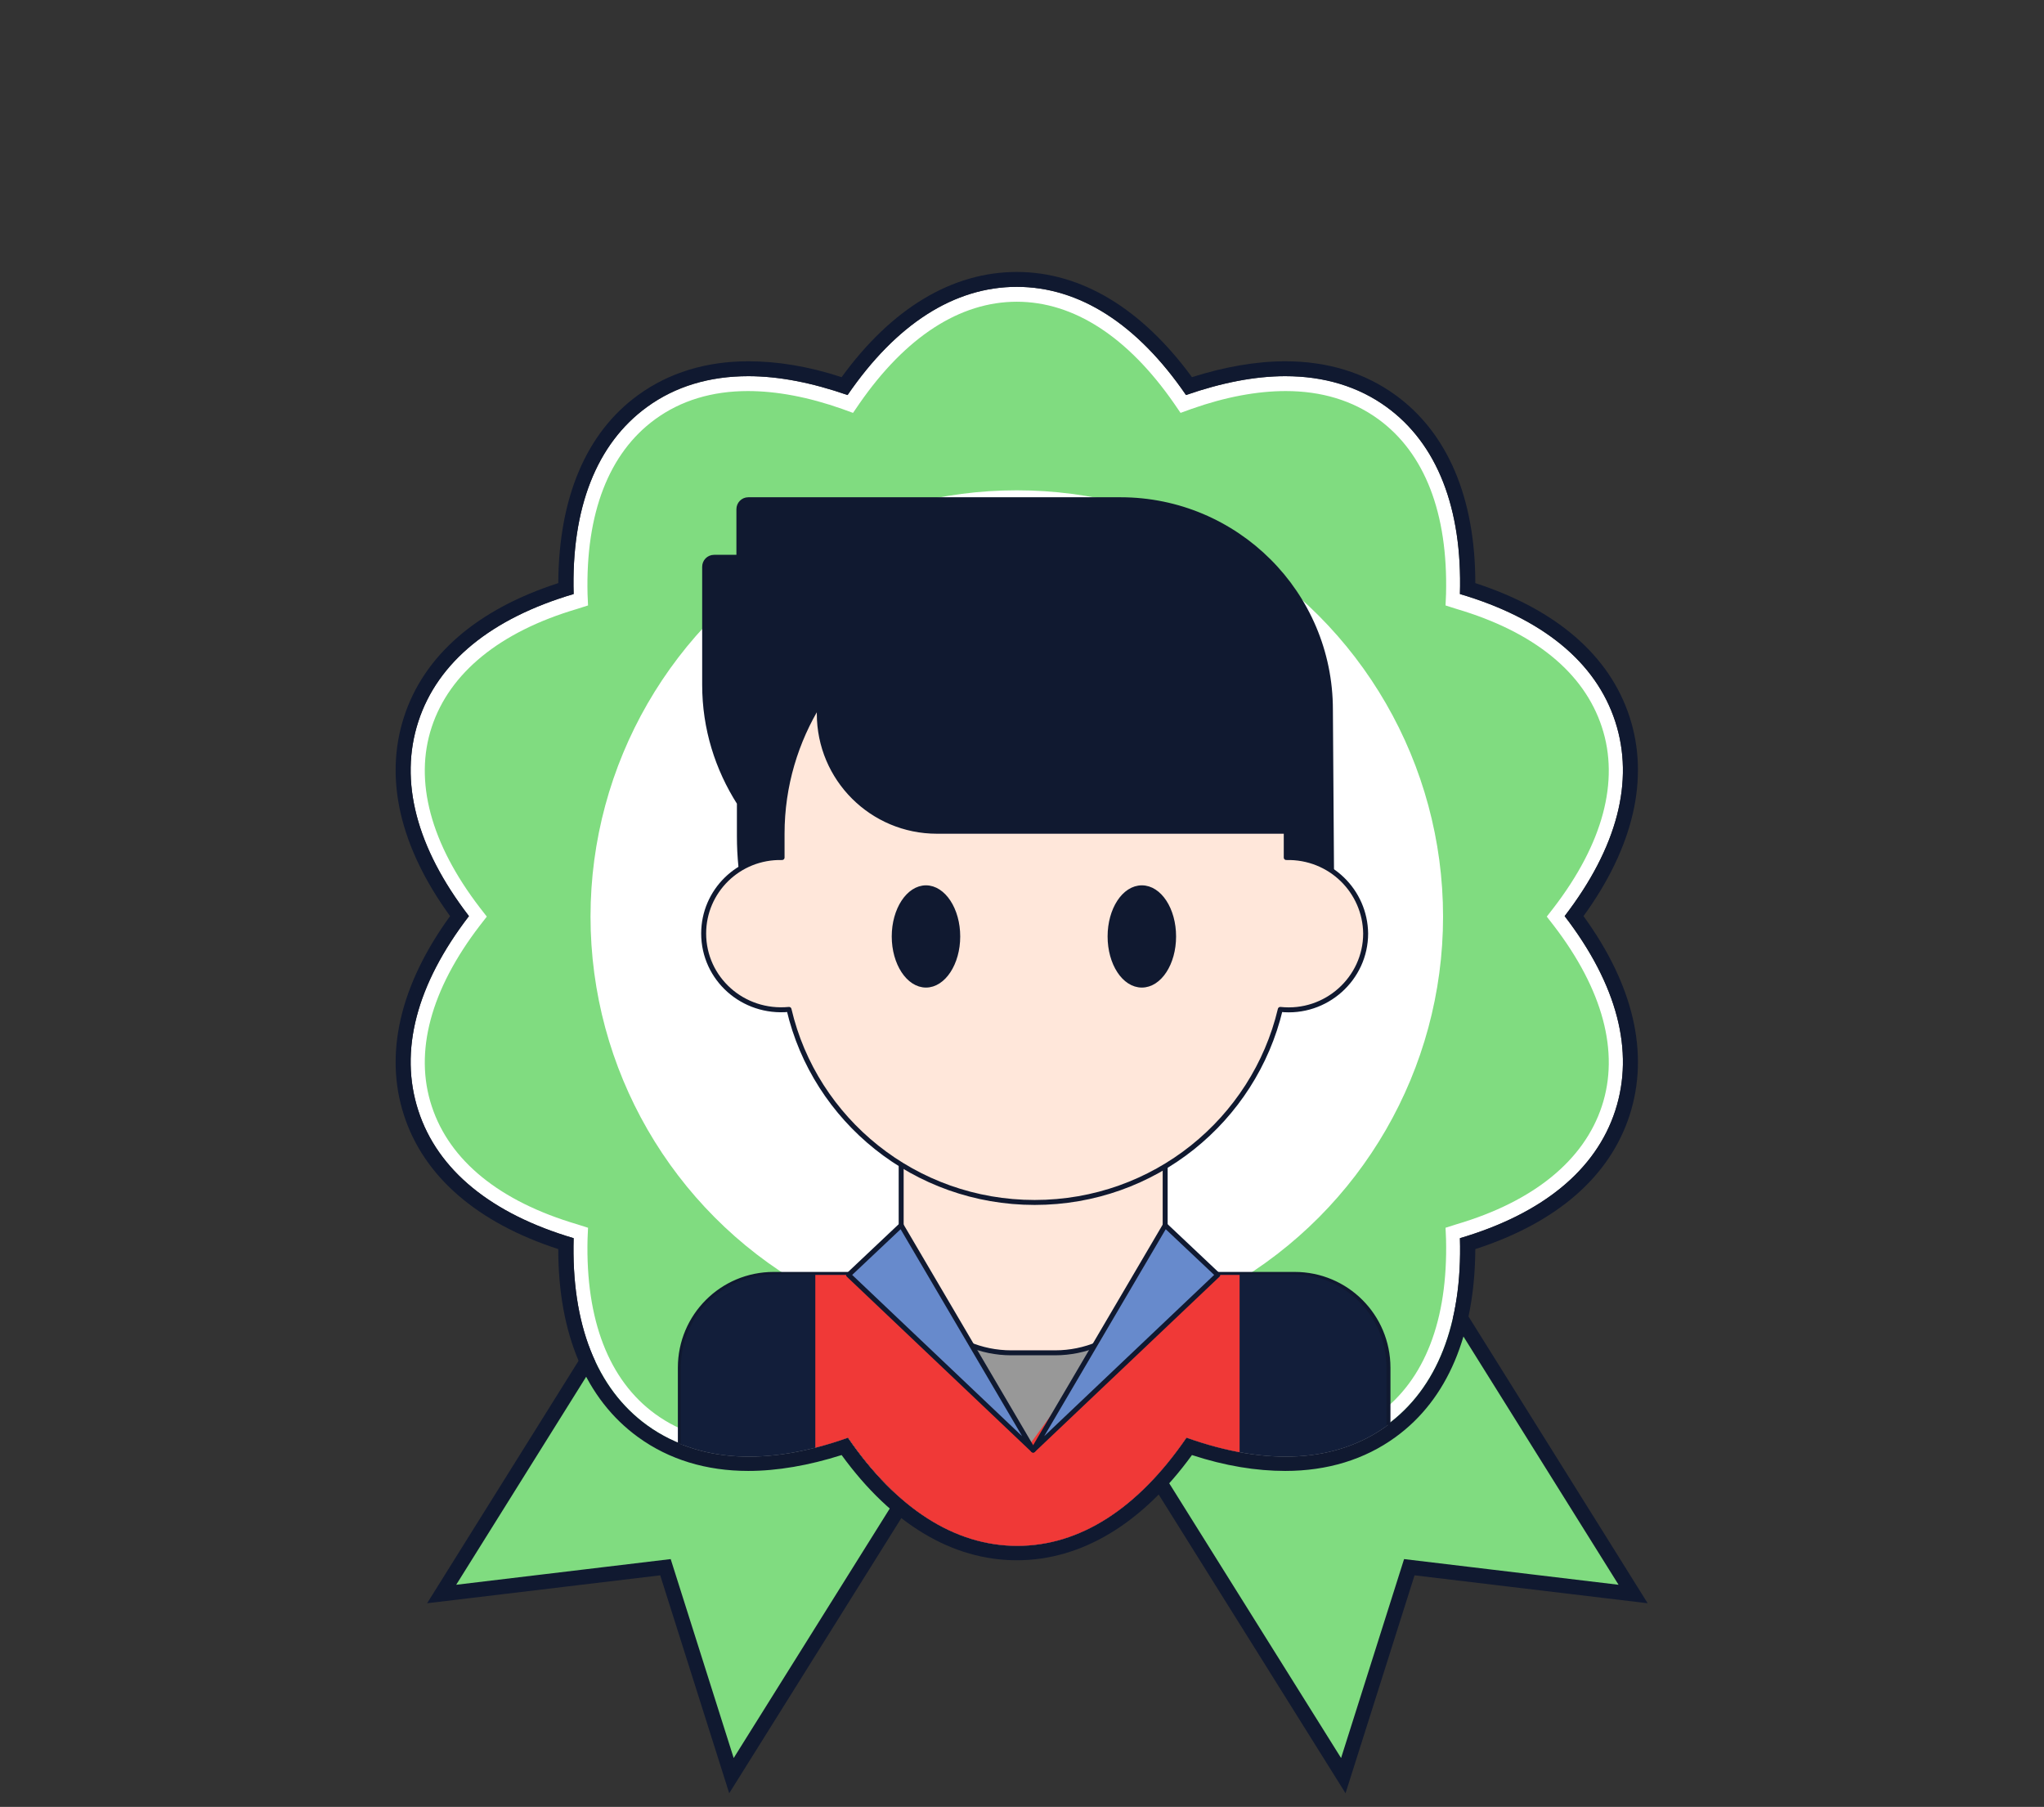
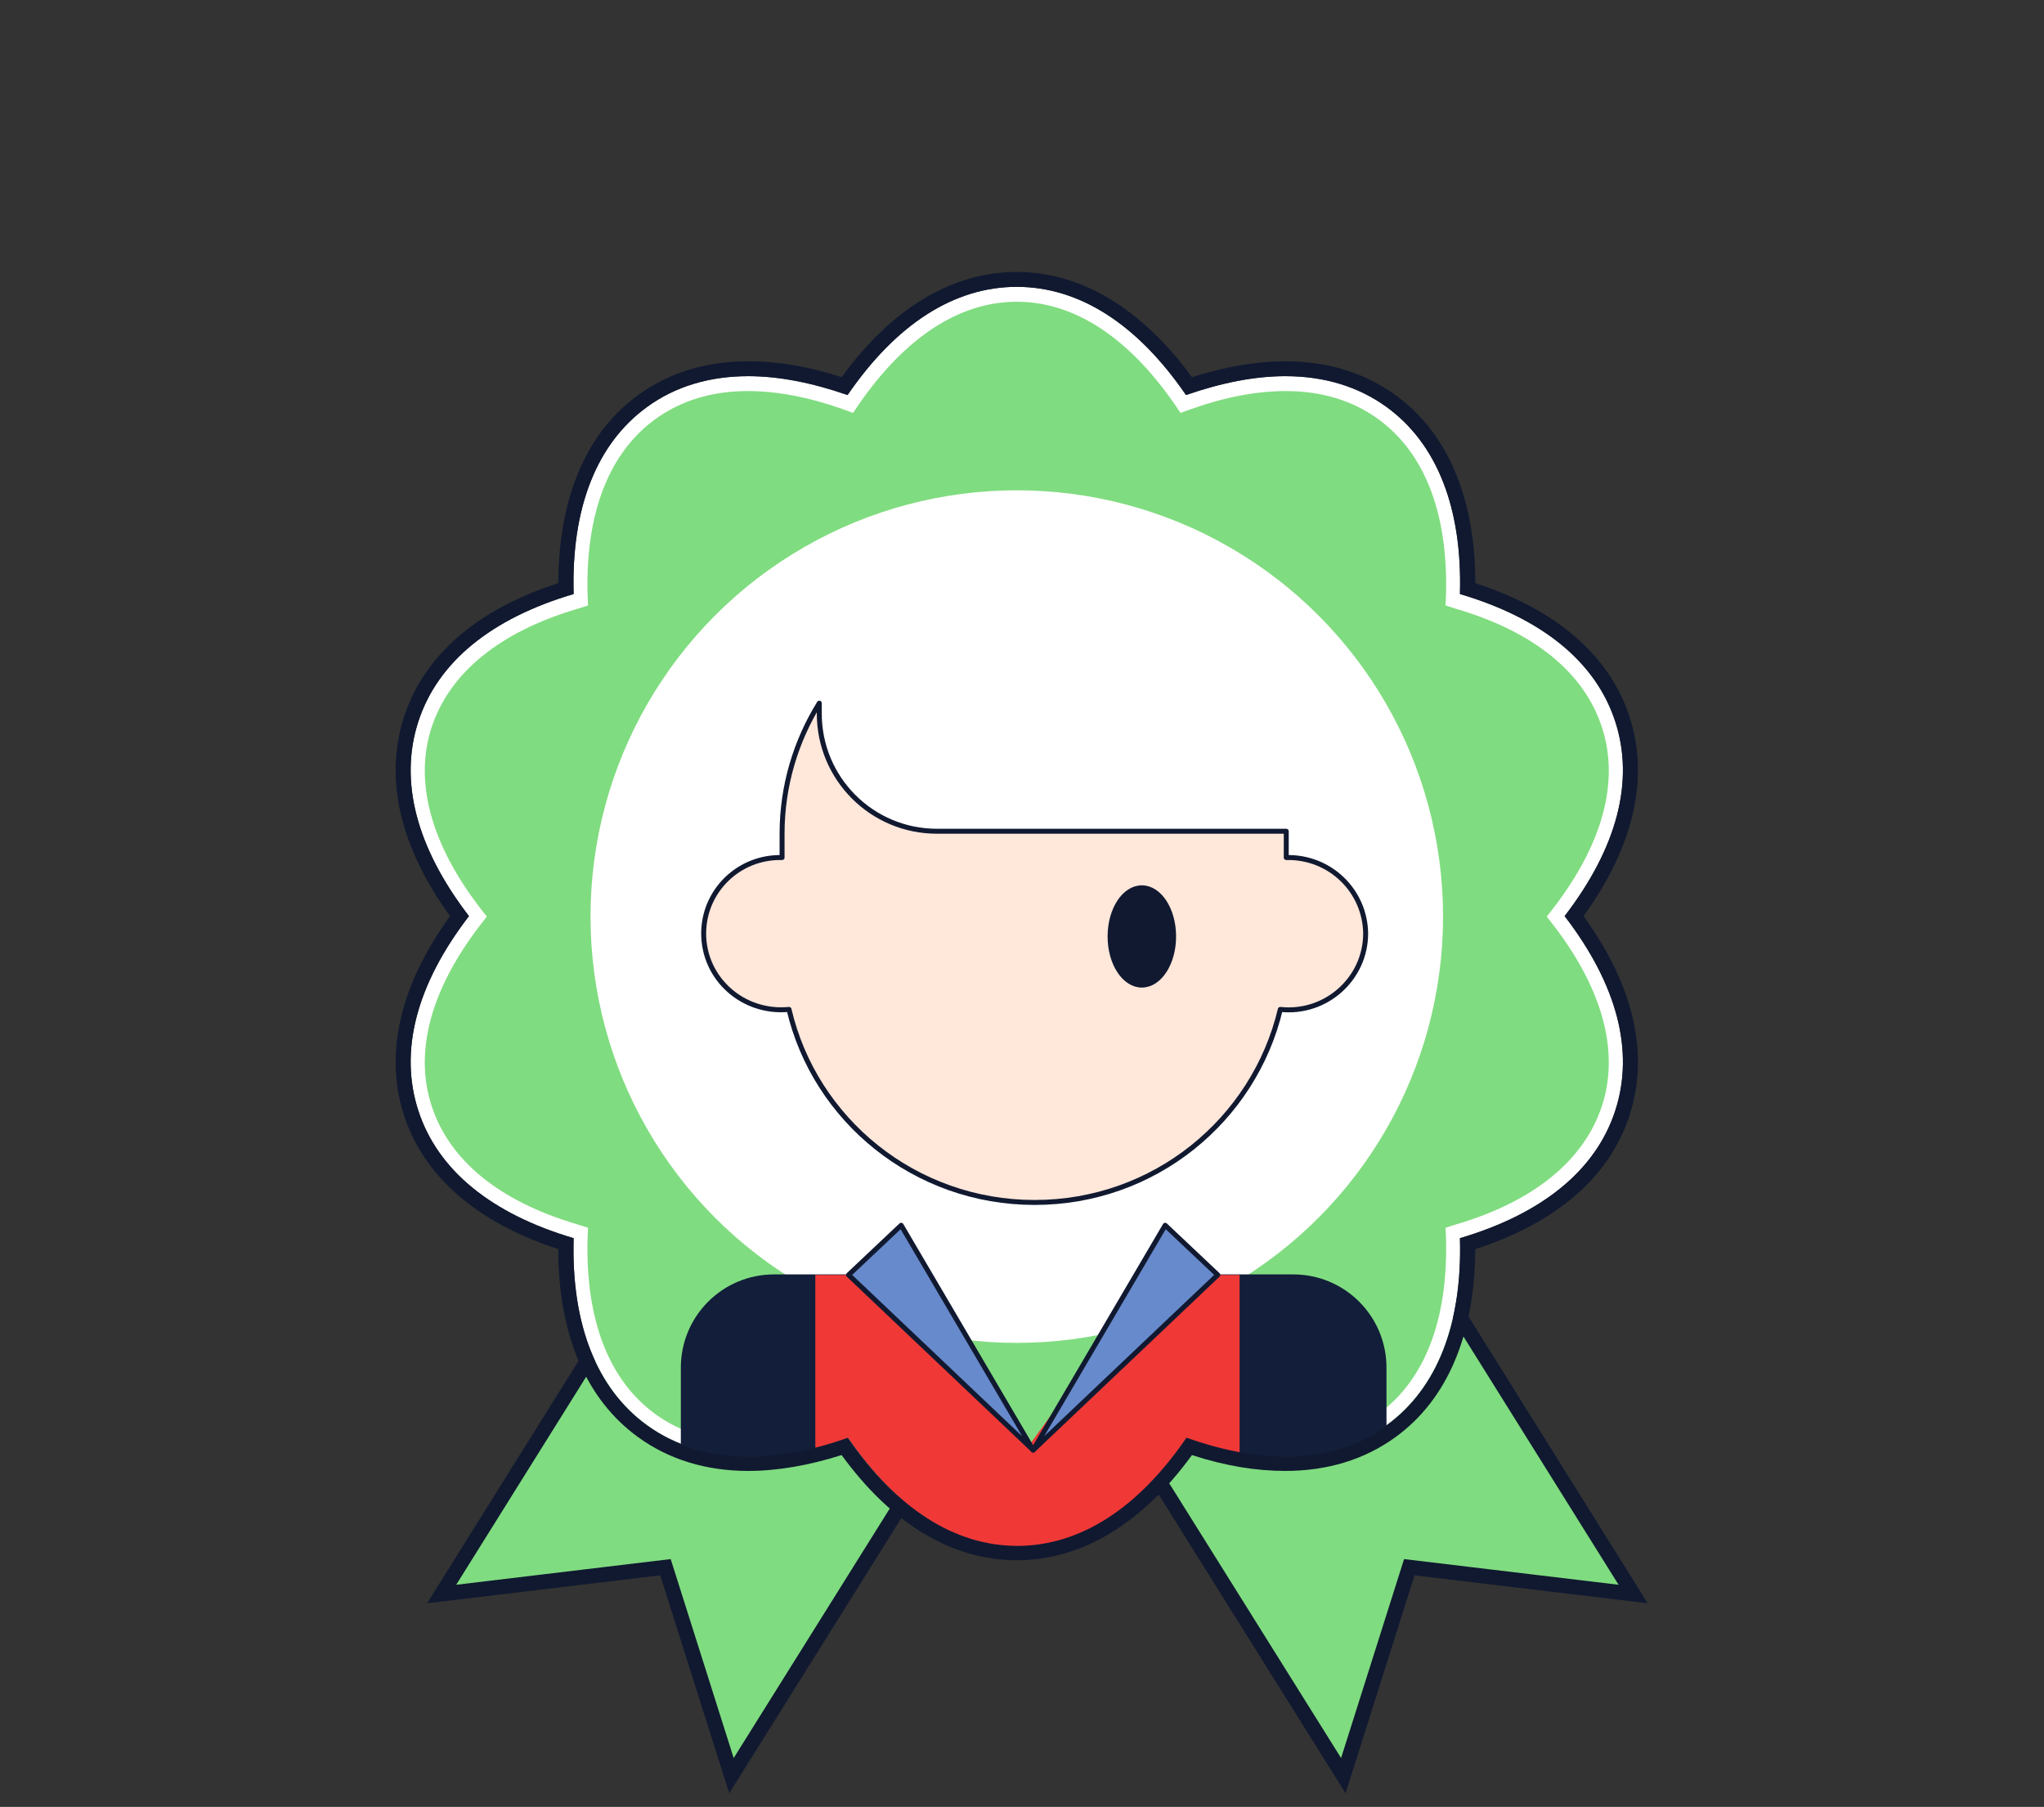
<svg xmlns="http://www.w3.org/2000/svg" xmlns:xlink="http://www.w3.org/1999/xlink" version="1.1" id="圖層_1" x="0px" y="0px" viewBox="0 0 411.9 364.1" style="enable-background:new 0 0 411.9 364.1;" xml:space="preserve">
  <rect x="0" y="0" width="411.9" height="364.1" fill="#333333" stroke="none" />
  <style type="text/css">
	.st0{fill:#80DC80;stroke:#101930;stroke-width:3;stroke-miterlimit:10;}
	.st1{fill:#80DC80;}
	.st2{fill:#FFFFFF;}
	.st3{fill:#101930;}
	.st4{clip-path:url(#SVGID_00000100367281116042024790000010293611240061703332_);}
	.st5{fill:#989898;stroke:#101930;stroke-linejoin:round;stroke-miterlimit:10;}
	.st6{fill:#121E3A;}
	.st7{fill:#FFE7DA;stroke:#101930;stroke-linejoin:round;stroke-miterlimit:10;}
	.st8{fill:#101930;stroke:#101930;stroke-linejoin:round;stroke-miterlimit:10;}
	.st9{clip-path:url(#SVGID_00000151527440152556892140000013317287106677844101_);fill:#F03937;}
	.st10{fill:#678ACC;stroke:#101930;stroke-linejoin:round;stroke-miterlimit:10;}
</style>
  <g>
    <g>
      <polygon class="st0" points="147.4,357.8 134.1,315.8 89,321.2 172.1,188.2 230.6,224.8   " />
      <polygon class="st0" points="270.7,357.8 284,315.8 329.1,321.2 246,188.2 187.5,224.8   " />
    </g>
    <g>
      <path class="st1" d="M204.9,310.1c-12,0-23.4-7.3-32.9-21.1l-0.7-0.9l-1.1,0.4c-7,2.5-13.5,3.7-19.5,3.7c-7.5,0-14.1-2-19.6-6    c-9.7-7.1-14.6-19.7-14.2-36.4l0-1.2l-1.1-0.3c-16.1-4.8-26.6-13.3-30.3-24.8c-3.7-11.4-0.3-24.5,9.9-37.8l0.7-0.9l-0.7-0.9    C85.4,170.5,82,157.4,85.7,146c3.7-11.4,14.2-20,30.3-24.8l1.1-0.3l0-1.2c-0.4-16.8,4.5-29.4,14.2-36.4c5.4-3.9,12-6,19.6-6    c6,0,12.5,1.3,19.5,3.7l1.1,0.4l0.7-0.9c9.5-13.8,20.9-21.1,32.9-21.1c12,0,23.4,7.3,32.9,21.1l0.7,0.9l1.1-0.4    c7-2.5,13.5-3.7,19.5-3.7c7.5,0,14.1,2,19.6,6c9.7,7.1,14.6,19.7,14.2,36.4l0,1.2l1.1,0.3c16.1,4.8,26.6,13.3,30.3,24.8    c3.7,11.4,0.3,24.5-9.9,37.8l-0.7,0.9l0.7,0.9c10.2,13.3,13.7,26.4,9.9,37.8c-3.7,11.4-14.2,20-30.3,24.8l-1.1,0.3l0,1.2    c0.4,16.8-4.5,29.4-14.2,36.4c-5.4,3.9-12,6-19.6,6c0,0,0,0,0,0c-6,0-12.5-1.3-19.5-3.7l-1.1-0.4l-0.7,0.9    C228.3,302.7,216.9,310.1,204.9,310.1z" />
      <path class="st2" d="M204.9,60.8c11.5,0,22.4,7.1,31.7,20.5l1.3,1.9l2.2-0.8c6.8-2.4,13.2-3.6,19-3.6c7.2,0,13.5,1.9,18.7,5.7    c9.3,6.8,14,18.9,13.6,35.2l-0.1,2.3l2.2,0.7c15.6,4.6,25.7,12.8,29.3,23.8c3.6,10.9,0.2,23.5-9.7,36.4l-1.4,1.8l1.4,1.8    c9.9,12.9,13.3,25.5,9.7,36.4c-3.6,10.9-13.7,19.2-29.3,23.8l-2.2,0.7l0.1,2.3c0.4,16.3-4.3,28.4-13.6,35.2    c-5.2,3.8-11.5,5.7-18.7,5.7c-5.8,0-12.2-1.2-19-3.6l-2.2-0.8l-1.3,1.9c-9.2,13.4-20.2,20.5-31.7,20.5c-11.5,0-22.4-7.1-31.7-20.5    l-1.3-1.9l-2.2,0.8c-6.8,2.4-13.2,3.6-19,3.6c-7.2,0-13.5-1.9-18.7-5.7c-9.3-6.8-14-18.9-13.6-35.2l0.1-2.3l-2.2-0.7    c-15.6-4.6-25.7-12.8-29.3-23.8c-3.6-10.9-0.2-23.5,9.7-36.4l1.4-1.8l-1.4-1.8c-9.9-12.9-13.3-25.5-9.7-36.4    c3.6-10.9,13.7-19.2,29.3-23.8l2.2-0.7l-0.1-2.3c-0.4-16.3,4.3-28.4,13.6-35.2c5.2-3.8,11.5-5.7,18.7-5.7c5.8,0,12.2,1.2,19,3.6    l2.2,0.8l1.3-1.9C182.5,67.9,193.4,60.8,204.9,60.8 M204.9,57.8c-12.6,0-24.3,7.5-34.1,21.8c-7.2-2.5-13.9-3.8-20-3.8    c-7.8,0-14.7,2.1-20.4,6.2c-10.2,7.4-15.3,20.4-14.8,37.7c-16.6,4.9-27.4,13.7-31.3,25.7c-3.9,12-0.4,25.4,10.2,39.2    c-10.6,13.8-14.1,27.2-10.2,39.2c3.9,12,14.7,20.8,31.3,25.7c-0.5,17.3,4.6,30.3,14.8,37.7c5.7,4.2,12.6,6.2,20.4,6.2    c6.1,0,12.8-1.3,20-3.8c9.8,14.3,21.5,21.8,34.1,21.8c12.6,0,24.3-7.5,34.1-21.8c7.2,2.5,13.9,3.8,20,3.8c7.8,0,14.7-2.1,20.4-6.2    c10.2-7.4,15.3-20.4,14.8-37.7c16.6-4.9,27.4-13.7,31.3-25.7c3.9-12,0.4-25.4-10.2-39.2c10.6-13.8,14.1-27.2,10.2-39.2    c0,0,0,0,0,0s0,0,0,0c-3.9-12-14.7-20.8-31.3-25.7c0.5-17.3-4.6-30.3-14.8-37.7c-5.7-4.2-12.6-6.2-20.4-6.2    c-6.1,0-12.8,1.3-20,3.8C229.2,65.3,217.5,57.8,204.9,57.8L204.9,57.8z" />
      <path class="st3" d="M204.9,57.8c12.6,0,24.3,7.5,34.1,21.8c7.2-2.5,13.9-3.8,20-3.8c7.8,0,14.7,2.1,20.4,6.2    c10.2,7.4,15.3,20.4,14.8,37.7c16.6,4.9,27.4,13.7,31.3,25.7c0,0,0,0,0,0s0,0,0,0c3.9,12,0.4,25.4-10.2,39.2    c10.6,13.8,14.1,27.2,10.2,39.2c-3.9,12-14.7,20.8-31.3,25.7c0.5,17.3-4.6,30.3-14.8,37.7c-5.7,4.2-12.6,6.2-20.4,6.2    c-6.1,0-12.8-1.3-20-3.8c-9.8,14.3-21.5,21.8-34.1,21.8c-12.6,0-24.3-7.5-34.1-21.8c-7.2,2.5-13.9,3.8-20,3.8    c-7.8,0-14.7-2.1-20.4-6.2c-10.2-7.4-15.3-20.4-14.8-37.7c-16.6-4.9-27.4-13.7-31.3-25.7c-3.9-12-0.4-25.4,10.2-39.2    c-10.6-13.8-14.1-27.2-10.2-39.2c3.9-12,14.7-20.8,31.3-25.7c-0.5-17.3,4.6-30.3,14.8-37.7c5.7-4.2,12.6-6.2,20.4-6.2    c6.1,0,12.8,1.3,20,3.8C180.6,65.3,192.3,57.8,204.9,57.8 M204.9,54.8c-13,0-25.2,7.3-35.3,21.2c-6.7-2.2-13-3.2-18.8-3.2    c-8.5,0-16,2.3-22.2,6.8c-10.5,7.6-16,20.7-16.1,37.9c-16.4,5.3-27.1,14.6-31.1,27c-4,12.4-0.8,26.2,9.3,40.1    c-10.1,13.9-13.3,27.8-9.3,40.1c4,12.4,14.8,21.7,31.1,27c0,17.2,5.6,30.3,16.1,37.9c6.2,4.5,13.7,6.8,22.2,6.8    c5.8,0,12.2-1.1,18.8-3.2c10.1,13.9,22.3,21.2,35.3,21.2c13,0,25.2-7.3,35.3-21.2c6.7,2.2,13,3.2,18.8,3.2c8.5,0,16-2.3,22.2-6.8    c10.5-7.6,16-20.7,16.1-37.9c16.4-5.3,27.1-14.6,31.1-27c4-12.4,0.8-26.2-9.3-40.1c10.1-13.9,13.3-27.8,9.3-40.1    c-4-12.4-14.8-21.7-31.1-27c0-17.2-5.6-30.3-16.1-37.9c-6.2-4.5-13.7-6.8-22.2-6.8c-5.8,0-12.2,1.1-18.8,3.2    C230.1,62.2,217.9,54.8,204.9,54.8L204.9,54.8z" />
    </g>
    <circle class="st2" cx="204.9" cy="184.7" r="85.9" />
    <g>
      <defs>
        <path id="SVGID_1_" d="M325.6,145.5C325.6,145.5,325.6,145.5,325.6,145.5c-3.9-12-14.7-20.8-31.3-25.7     c0.5-17.3-4.6-30.3-14.8-37.7c-10.2-7.4-24.1-8.2-40.4-2.4c-9.8-14.3-21.5-21.8-34.1-21.8c-12.6,0-24.3,7.5-34.1,21.8     c-16.3-5.8-30.2-5-40.4,2.4c-10.2,7.4-15.3,20.4-14.8,37.7c-16.6,4.9-27.4,13.7-31.3,25.7c-3.9,12-0.4,25.4,10.2,39.2     c-10.6,13.8-14.1,27.2-10.2,39.2c3.9,12,14.7,20.8,31.3,25.7c-0.5,17.3,4.6,30.3,14.8,37.7c10.2,7.4,24.1,8.2,40.4,2.4     c9.8,14.3,21.5,21.8,34.1,21.8c12.6,0,24.3-7.5,34.1-21.8c16.3,5.8,30.2,5,40.4-2.4c10.2-7.4,15.3-20.4,14.8-37.7     c16.6-4.9,27.4-13.7,31.3-25.7c3.9-12,0.4-25.4-10.2-39.2C326,170.9,329.5,157.5,325.6,145.5L325.6,145.5z" />
      </defs>
      <clipPath id="SVGID_00000088830704173818590100000014245302731000028076_">
        <use xlink:href="#SVGID_1_" style="overflow:visible;" />
      </clipPath>
      <g style="clip-path:url(#SVGID_00000088830704173818590100000014245302731000028076_);">
        <g>
          <g>
            <g>
-               <path class="st5" d="M279.7,327.2v-51.6c0-10.4-8.4-18.8-18.8-18.8h-105c-10.4,0-18.8,8.4-18.8,18.8v51.6H279.7z" />
-             </g>
+               </g>
          </g>
          <g>
            <g>
              <path class="st6" d="M137.2,331.1v-55.5c0-10.4,8.4-18.8,18.8-18.8h28.2l24.1,35.3v38.9H137.2z" />
            </g>
          </g>
          <g>
            <g>
              <path class="st6" d="M279.4,331.1v-55.5c0-10.4-8.4-18.8-18.8-18.8h-28.2l-24.1,35.3v38.9H279.4z" />
            </g>
          </g>
          <g>
            <g>
-               <path class="st7" d="M181.6,227.1v23.3c0,12.3,9.9,22.2,22.2,22.2h8.8c12.3,0,22.2-9.9,22.2-22.2v-23.3H181.6z" />
-             </g>
+               </g>
          </g>
          <g>
            <g>
-               <path class="st8" d="M268.1,143c0-23.4-19-42.3-42.3-42.3h-75c-1.1,0-1.9,0.9-1.9,1.9v9.7h-5c-1.1,0-1.9,0.9-1.9,1.9v23.8        c0,8.8,2.6,16.9,7,23.8v6.7c0,33,26.7,59.7,59.7,59.7c26.8,0,49.4-17.6,57-41.9h2.7L268.1,143L268.1,143z" />
-             </g>
+               </g>
          </g>
          <g>
            <g>
              <path class="st7" d="M259.2,172.8V168c0-0.2,0-0.3,0-0.5h-70.4c-13.1,0-23.7-10.6-23.7-23.7v-2.1c-4.7,7.6-7.5,16.6-7.5,26.3        v4.8c-8.8-0.2-15.8,6.8-15.8,15.3c0,9.1,7.9,16.2,17.2,15.3c5.2,22.3,25.4,38.9,49.5,38.9c24.1,0,44.2-16.6,49.5-38.9        c9.2,1,17.2-6.2,17.2-15.3C275.1,179.6,268.1,172.6,259.2,172.8L259.2,172.8z" />
            </g>
          </g>
          <g>
            <defs>
              <path id="SVGID_00000003094309975573403770000012877844423732225443_" d="M260.6,256.9h-28.2l-25,34.3l-23.4-34.3h-28.2        c-10.4,0-18.8,8.4-18.8,18.8v55.5h69.3l0,0h73v-55.5C279.4,265.3,271,256.9,260.6,256.9z" />
            </defs>
            <clipPath id="SVGID_00000077310607326643125500000001460064671906816685_">
              <use xlink:href="#SVGID_00000003094309975573403770000012877844423732225443_" style="overflow:visible;" />
            </clipPath>
            <rect x="164.3" y="246.9" style="clip-path:url(#SVGID_00000077310607326643125500000001460064671906816685_);fill:#F03937;" width="85.5" height="65.5" />
          </g>
        </g>
-         <path class="st8" d="M193,188.7c0,5.4-2.9,9.8-6.4,9.8c-3.5,0-6.4-4.4-6.4-9.8c0-5.4,2.9-9.8,6.4-9.8     C190.1,178.9,193,183.3,193,188.7z" />
        <ellipse class="st8" cx="230.1" cy="188.7" rx="6.4" ry="9.8" />
      </g>
    </g>
    <polygon class="st10" points="181.6,246.9 208.2,292.2 171,256.9  " />
    <polygon class="st10" points="234.8,246.9 208.2,292.2 245.4,256.9  " />
    <path class="st10" d="M171,256.9" />
  </g>
</svg>